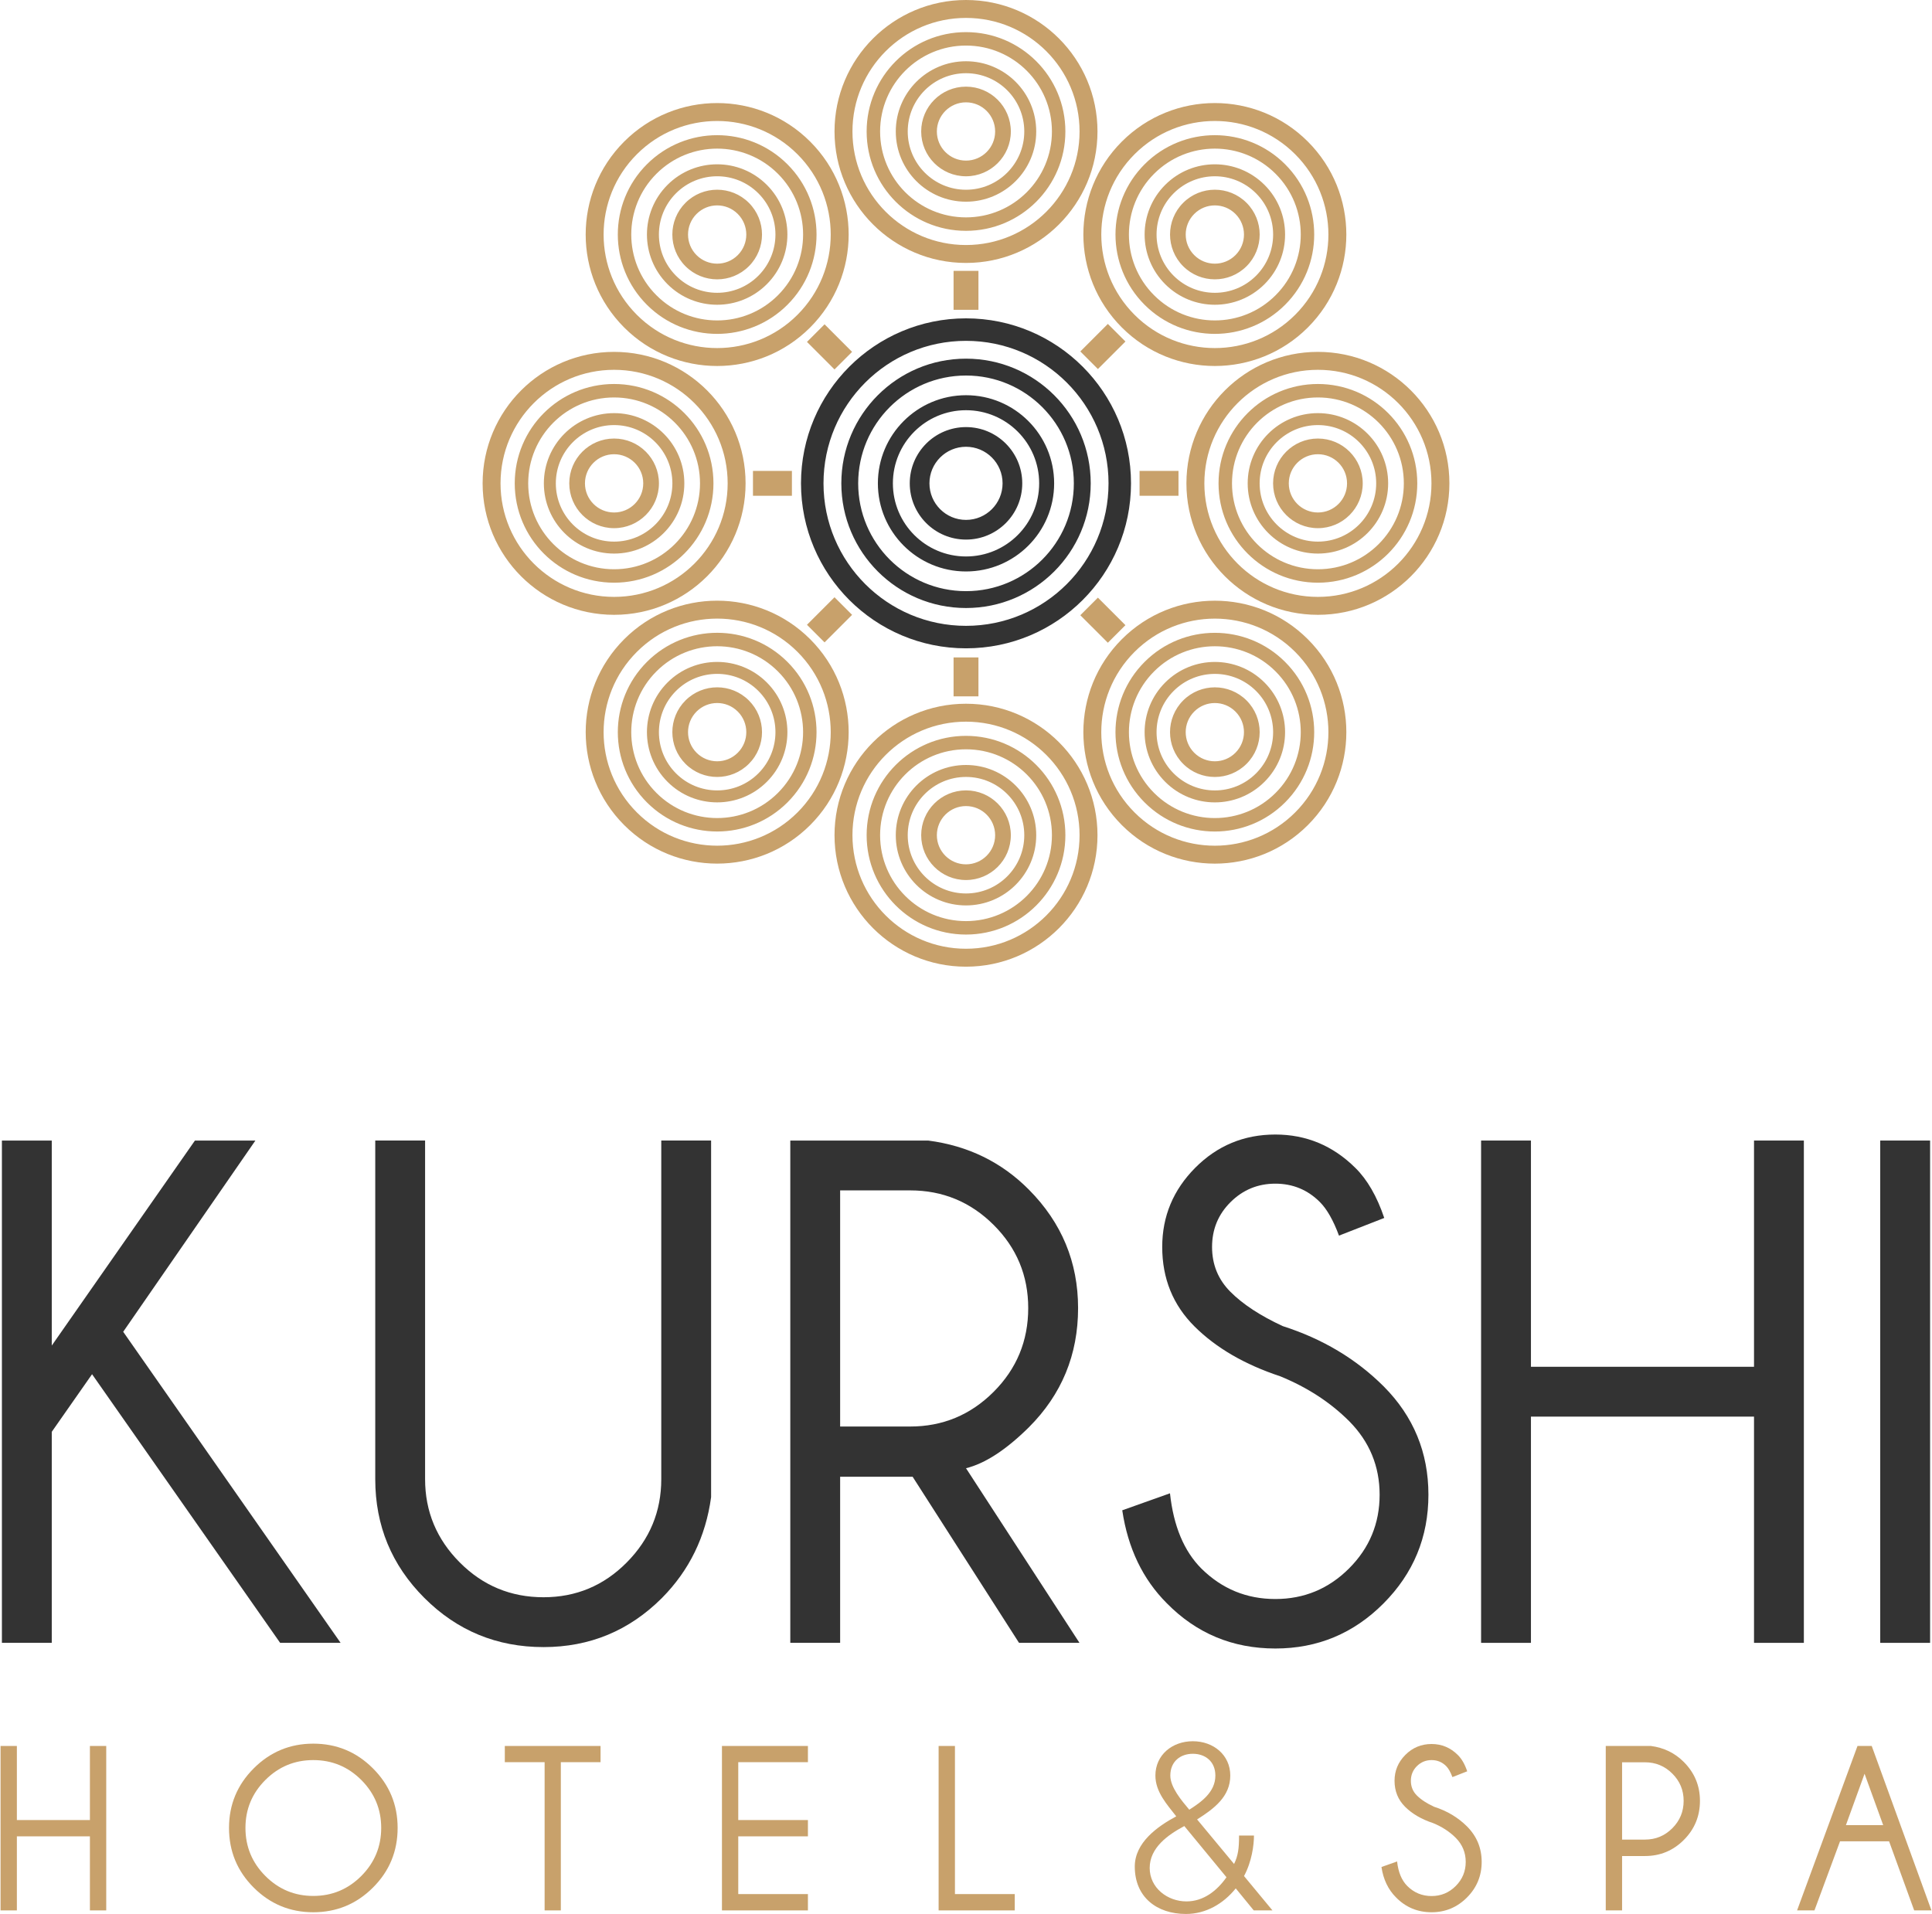
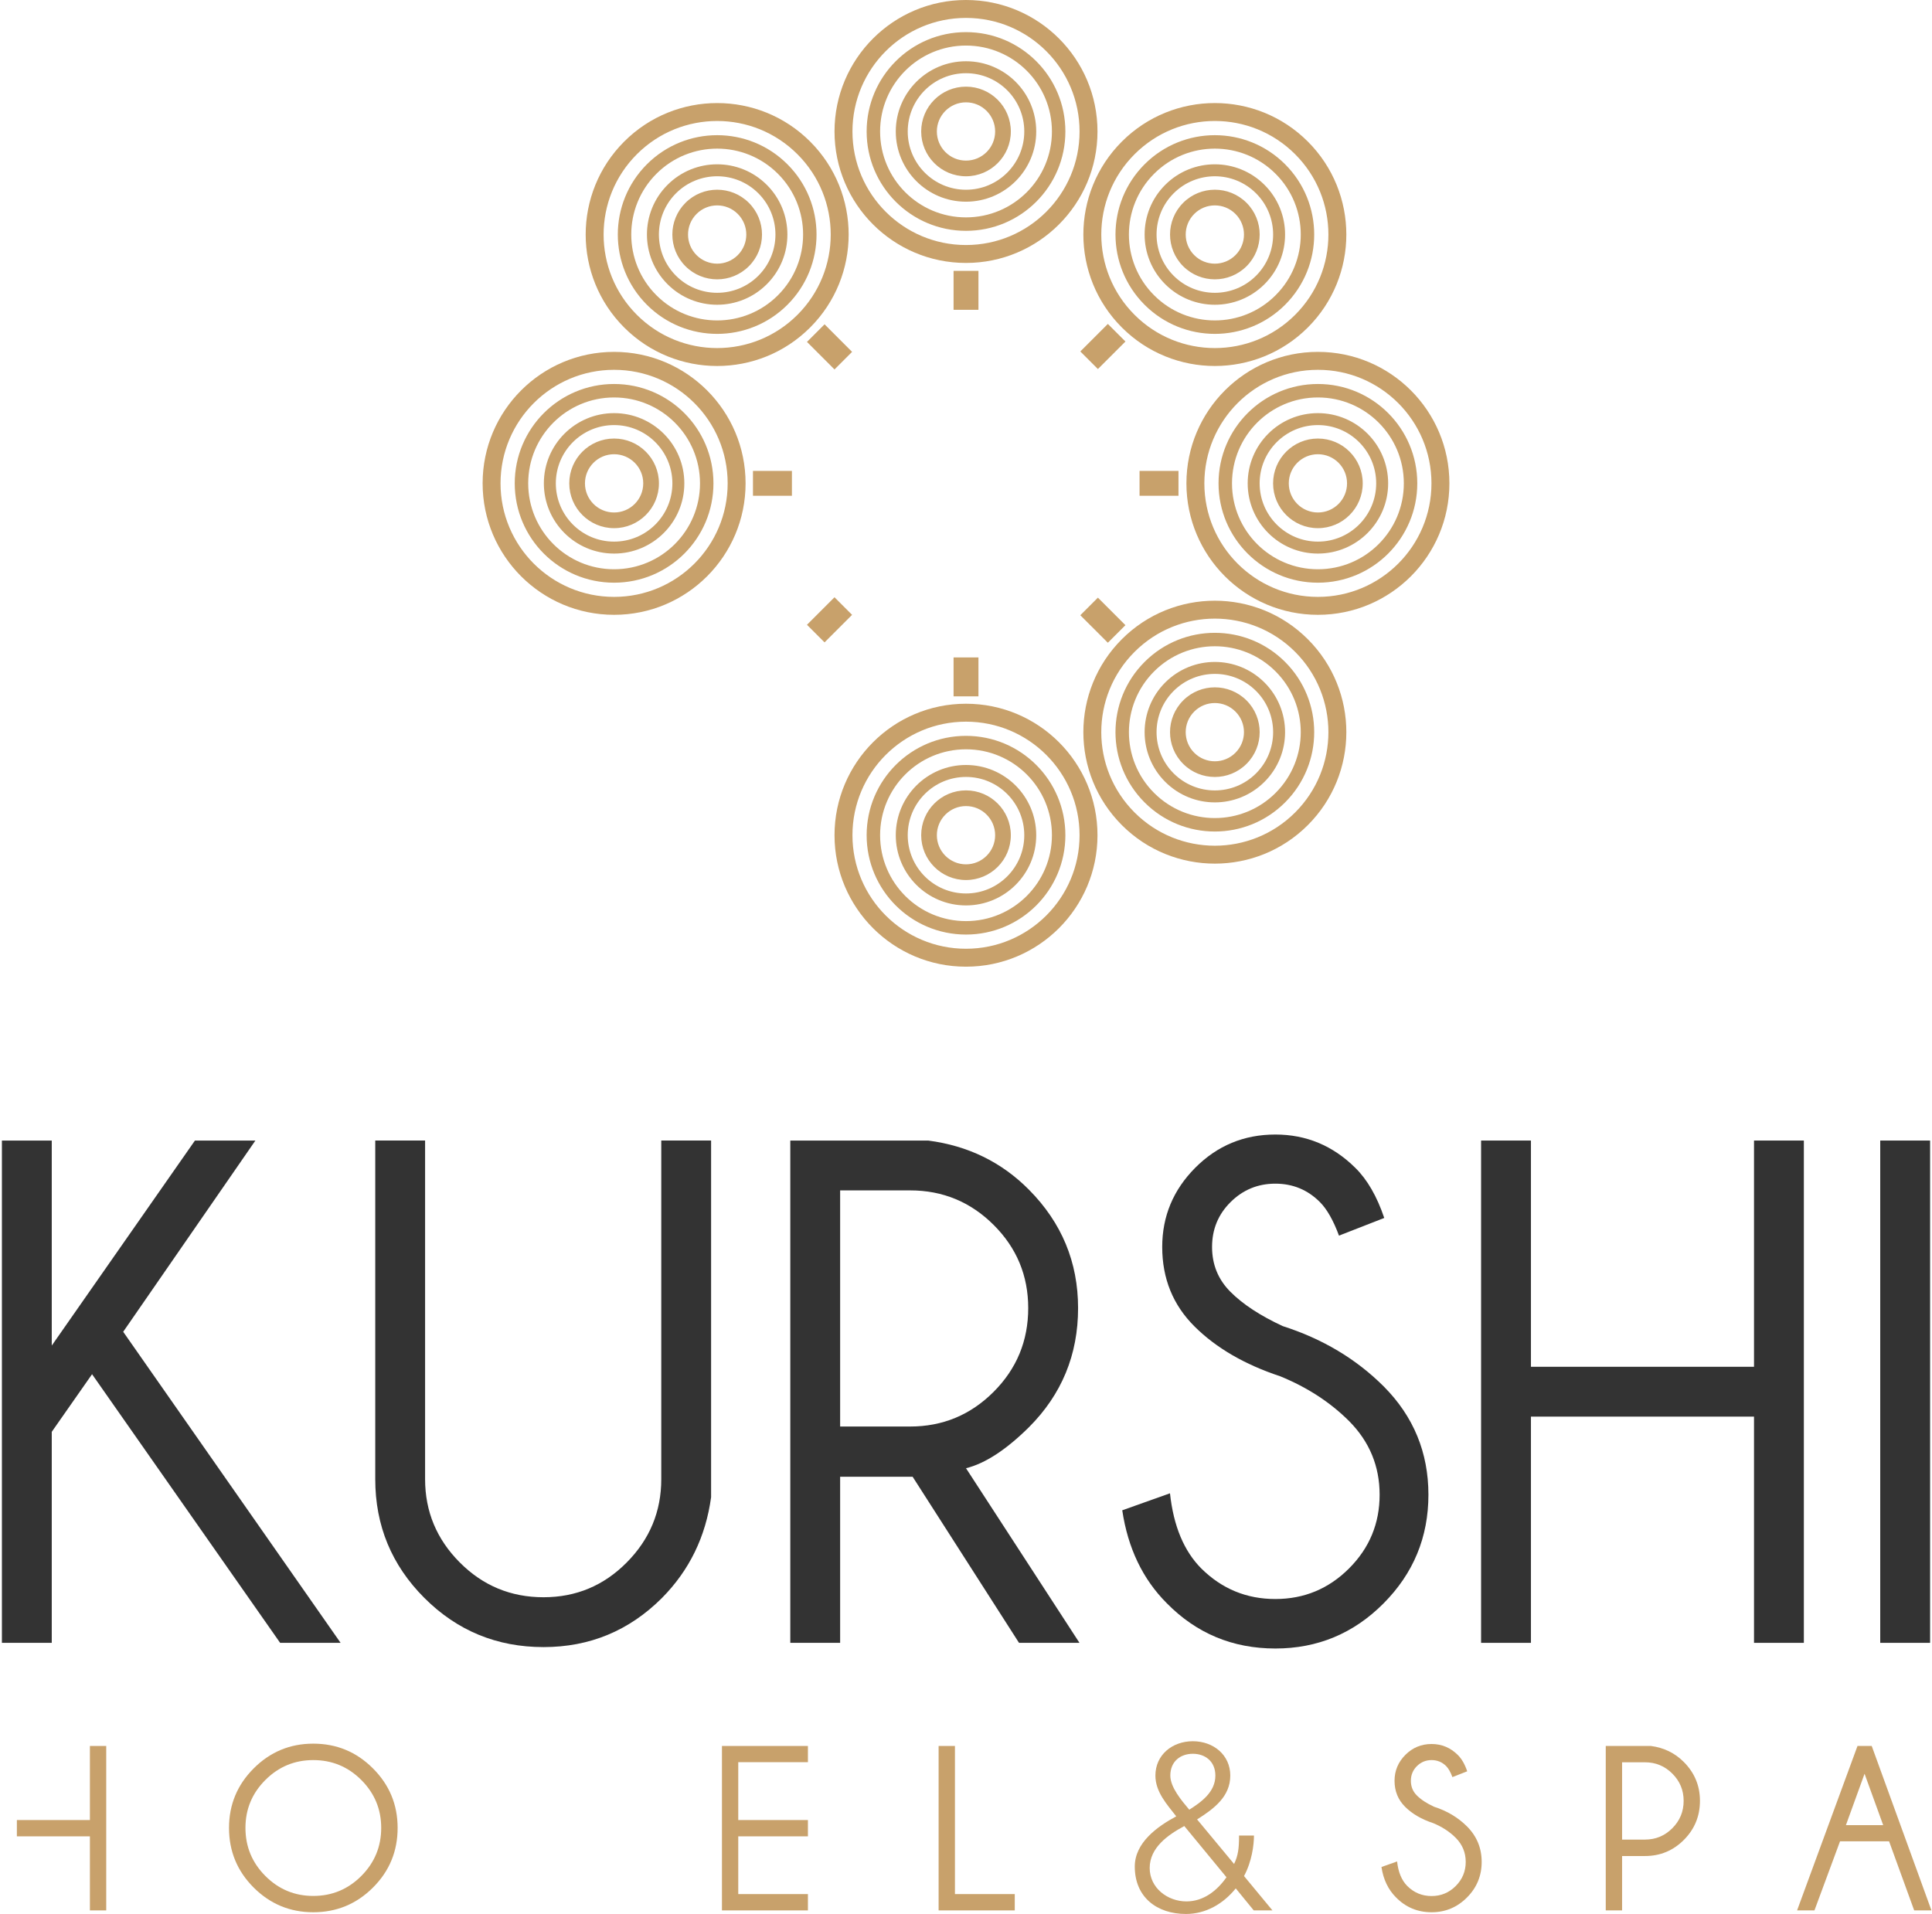
<svg xmlns="http://www.w3.org/2000/svg" width="217" height="215" viewBox="0 0 217 215" fill="none">
-   <path d="M108.501 35.761C98.266 35.761 89.967 44.062 89.967 54.294C89.967 64.531 98.266 72.828 108.501 72.828C118.74 72.828 127.033 64.531 127.033 54.294C127.033 44.062 118.74 35.761 108.501 35.761ZM124.509 54.294C124.509 63.137 117.343 70.302 108.501 70.302C99.661 70.302 92.495 63.137 92.495 54.294C92.495 45.456 99.661 38.288 108.501 38.288C117.343 38.288 124.509 45.456 124.509 54.294ZM108.501 40.289C100.767 40.289 94.497 46.562 94.497 54.294C94.497 62.03 100.767 68.3 108.501 68.3C116.236 68.3 122.508 62.03 122.508 54.294C122.508 46.562 116.236 40.289 108.501 40.289ZM120.612 54.294C120.612 60.984 115.191 66.405 108.501 66.405C101.814 66.405 96.39 60.984 96.39 54.294C96.39 47.607 101.814 42.184 108.501 42.184C115.191 42.184 120.612 47.607 120.612 54.294ZM108.501 44.395C103.035 44.395 98.602 48.829 98.602 54.294C98.602 59.763 103.035 64.194 108.501 64.194C113.967 64.194 118.4 59.763 118.4 54.294C118.4 48.829 113.967 44.395 108.501 44.395ZM116.718 54.294C116.718 58.832 113.04 62.509 108.501 62.509C103.965 62.509 100.288 58.832 100.288 54.294C100.288 49.758 103.965 46.08 108.501 46.08C113.04 46.08 116.718 49.758 116.718 54.294ZM108.501 47.976C105.013 47.976 102.183 50.805 102.183 54.294C102.183 57.785 105.013 60.613 108.501 60.613C111.99 60.613 114.819 57.785 114.819 54.294C114.819 50.805 111.99 47.976 108.501 47.976ZM112.608 54.294C112.608 56.563 110.77 58.401 108.501 58.401C106.232 58.401 104.394 56.563 104.394 54.294C104.394 52.027 106.232 50.187 108.501 50.187C110.77 50.187 112.608 52.027 112.608 54.294Z" fill="#333333" />
  <path d="M68.973 39.527C60.819 39.527 54.207 46.142 54.207 54.296C54.207 62.453 60.819 69.064 68.973 69.064C77.133 69.064 83.743 62.453 83.743 54.296C83.743 46.142 77.133 39.527 68.973 39.527ZM81.73 54.296C81.73 61.34 76.021 67.05 68.973 67.05C61.932 67.05 56.219 61.34 56.219 54.296C56.219 47.254 61.932 41.542 68.973 41.542C76.021 41.542 81.73 47.254 81.73 54.296ZM68.973 43.135C62.809 43.135 57.815 48.133 57.815 54.296C57.815 60.461 62.809 65.455 68.973 65.455C75.14 65.455 80.134 60.461 80.134 54.296C80.134 48.133 75.14 43.135 68.973 43.135ZM78.624 54.296C78.624 59.627 74.305 63.946 68.973 63.946C63.647 63.946 59.327 59.627 59.327 54.296C59.327 48.968 63.647 44.647 68.973 44.647C74.305 44.647 78.624 48.968 78.624 54.296ZM68.973 46.408C64.62 46.408 61.086 49.94 61.086 54.296C61.086 58.653 64.62 62.184 68.973 62.184C73.332 62.184 76.863 58.653 76.863 54.296C76.863 49.94 73.332 46.408 68.973 46.408ZM75.521 54.296C75.521 57.911 72.589 60.841 68.973 60.841C65.36 60.841 62.43 57.911 62.43 54.296C62.43 50.681 65.36 47.75 68.973 47.75C72.589 47.75 75.521 50.681 75.521 54.296ZM68.973 49.262C66.195 49.262 63.939 51.516 63.939 54.296C63.939 57.076 66.195 59.33 68.973 59.33C71.756 59.33 74.011 57.076 74.011 54.296C74.011 51.516 71.756 49.262 68.973 49.262ZM72.248 54.296C72.248 56.103 70.784 57.569 68.973 57.569C67.168 57.569 65.702 56.103 65.702 54.296C65.702 52.488 67.168 51.024 68.973 51.024C70.784 51.024 72.248 52.488 72.248 54.296Z" fill="#C8A16B" />
  <path d="M148.026 39.527C139.869 39.527 133.257 46.142 133.257 54.296C133.257 62.453 139.869 69.064 148.026 69.064C156.183 69.064 162.795 62.453 162.795 54.296C162.795 46.142 156.183 39.527 148.026 39.527ZM160.78 54.296C160.78 61.34 155.073 67.05 148.026 67.05C140.983 67.05 135.272 61.34 135.272 54.296C135.272 47.254 140.983 41.542 148.026 41.542C155.073 41.542 160.78 47.254 160.78 54.296ZM148.026 43.135C141.865 43.135 136.865 48.133 136.865 54.296C136.865 60.461 141.865 65.455 148.026 65.455C154.19 65.455 159.187 60.461 159.187 54.296C159.187 48.133 154.19 43.135 148.026 43.135ZM157.677 54.296C157.677 59.627 153.358 63.946 148.026 63.946C142.697 63.946 138.377 59.627 138.377 54.296C138.377 48.968 142.697 44.647 148.026 44.647C153.358 44.647 157.677 48.968 157.677 54.296ZM148.026 46.408C143.67 46.408 140.139 49.94 140.139 54.296C140.139 58.653 143.67 62.184 148.026 62.184C152.382 62.184 155.916 58.653 155.916 54.296C155.916 49.94 152.382 46.408 148.026 46.408ZM154.572 54.296C154.572 57.911 151.644 60.841 148.026 60.841C144.413 60.841 141.481 57.911 141.481 54.296C141.481 50.681 144.413 47.75 148.026 47.75C151.644 47.75 154.572 50.681 154.572 54.296ZM148.026 49.262C145.245 49.262 142.992 51.516 142.992 54.296C142.992 57.076 145.245 59.33 148.026 59.33C150.807 59.33 153.06 57.076 153.06 54.296C153.06 51.516 150.807 49.262 148.026 49.262ZM151.298 54.296C151.298 56.103 149.834 57.569 148.026 57.569C146.221 57.569 144.755 56.103 144.755 54.296C144.755 52.488 146.221 51.024 148.026 51.024C149.834 51.024 151.298 52.488 151.298 54.296Z" fill="#C8A16B" />
  <path d="M93.732 93.821C93.732 101.977 100.346 108.59 108.498 108.59C116.657 108.59 123.269 101.977 123.269 93.821C123.269 85.663 116.657 79.052 108.498 79.052C100.346 79.052 93.732 85.663 93.732 93.821ZM108.498 81.066C115.545 81.066 121.255 86.775 121.255 93.821C121.255 100.866 115.545 106.575 108.498 106.575C101.46 106.575 95.747 100.866 95.747 93.821C95.747 86.775 101.46 81.066 108.498 81.066ZM97.34 93.821C97.34 99.984 102.337 104.981 108.498 104.981C114.665 104.981 119.662 99.984 119.662 93.821C119.662 87.656 114.665 82.66 108.498 82.66C102.337 82.66 97.34 87.656 97.34 93.821ZM108.498 84.171C113.832 84.171 118.151 88.491 118.151 93.821C118.151 99.15 113.832 103.47 108.498 103.47C103.169 103.47 98.852 99.15 98.852 93.821C98.852 88.491 103.169 84.171 108.498 84.171ZM100.613 93.821C100.613 98.176 104.145 101.708 108.498 101.708C112.857 101.708 116.388 98.176 116.388 93.821C116.388 89.464 112.857 85.932 108.498 85.932C104.145 85.932 100.613 89.464 100.613 93.821ZM108.498 87.275C112.114 87.275 115.046 90.206 115.046 93.821C115.046 97.435 112.114 100.365 108.498 100.365C104.885 100.365 101.955 97.435 101.955 93.821C101.955 90.206 104.885 87.275 108.498 87.275ZM103.467 93.821C103.467 96.602 105.72 98.855 108.498 98.855C111.281 98.855 113.535 96.602 113.535 93.821C113.535 91.039 111.281 88.786 108.498 88.786C105.72 88.786 103.467 91.039 103.467 93.821ZM108.498 90.548C110.308 90.548 111.773 92.013 111.773 93.821C111.773 95.628 110.308 97.093 108.498 97.093C106.693 97.093 105.227 95.628 105.227 93.821C105.227 92.013 106.693 90.548 108.498 90.548Z" fill="#C8A16B" />
  <path d="M93.732 14.77C93.732 22.925 100.346 29.537 108.498 29.537C116.657 29.537 123.269 22.925 123.269 14.77C123.269 6.612 116.657 -0 108.498 -0C100.346 -0 93.732 6.612 93.732 14.77ZM108.498 2.013C115.545 2.013 121.255 7.724 121.255 14.77C121.255 21.813 115.545 27.524 108.498 27.524C101.46 27.524 95.747 21.813 95.747 14.77C95.747 7.724 101.46 2.013 108.498 2.013ZM97.34 14.77C97.34 20.932 102.337 25.93 108.498 25.93C114.665 25.93 119.662 20.932 119.662 14.77C119.662 8.604 114.665 3.609 108.498 3.609C102.337 3.609 97.34 8.604 97.34 14.77ZM108.498 5.118C113.832 5.118 118.151 9.438 118.151 14.77C118.151 20.099 113.832 24.419 108.498 24.419C103.169 24.419 98.852 20.099 98.852 14.77C98.852 9.438 103.169 5.118 108.498 5.118ZM100.613 14.77C100.613 19.124 104.145 22.657 108.498 22.657C112.857 22.657 116.388 19.124 116.388 14.77C116.388 10.411 112.857 6.881 108.498 6.881C104.145 6.881 100.613 10.411 100.613 14.77ZM108.498 8.224C112.114 8.224 115.046 11.154 115.046 14.77C115.046 18.383 112.114 21.314 108.498 21.314C104.885 21.314 101.955 18.383 101.955 14.77C101.955 11.154 104.885 8.224 108.498 8.224ZM103.467 14.77C103.467 17.549 105.72 19.802 108.498 19.802C111.281 19.802 113.535 17.549 113.535 14.77C113.535 11.988 111.281 9.734 108.498 9.734C105.72 9.734 103.467 11.988 103.467 14.77ZM108.498 11.496C110.308 11.496 111.773 12.962 111.773 14.77C111.773 16.576 110.308 18.041 108.498 18.041C106.693 18.041 105.227 16.576 105.227 14.77C105.227 12.962 106.693 11.496 108.498 11.496Z" fill="#C8A16B" />
  <path d="M126.008 92.689C131.774 98.456 141.127 98.455 146.893 92.689C152.662 86.92 152.662 77.57 146.893 71.804C141.124 66.036 131.774 66.036 126.005 71.804C120.24 77.568 120.24 86.92 126.008 92.689ZM127.432 73.226C132.412 68.246 140.488 68.246 145.47 73.226C150.45 78.208 150.45 86.283 145.47 91.264C140.488 96.245 132.412 96.246 127.432 91.264C122.447 86.283 122.45 78.206 127.432 73.226ZM128.559 90.137C132.915 94.496 139.984 94.496 144.34 90.137C148.701 85.777 148.699 78.712 144.34 74.355C139.981 69.996 132.915 69.996 128.559 74.355C124.2 78.711 124.198 85.777 128.559 90.137ZM129.626 75.422C133.396 71.653 139.503 71.653 143.273 75.422C147.042 79.191 147.042 85.3 143.273 89.07C139.505 92.836 133.394 92.838 129.626 89.07C125.856 85.3 125.859 79.189 129.626 75.422ZM130.873 87.824C133.953 90.904 138.947 90.904 142.027 87.824C145.109 84.742 145.109 79.749 142.029 76.668C138.947 73.587 133.953 73.587 130.873 76.668C127.792 79.747 127.792 84.742 130.873 87.824ZM131.821 77.617C134.379 75.061 138.523 75.061 141.079 77.617C143.635 80.174 143.635 84.318 141.079 86.874C138.523 89.43 134.379 89.43 131.821 86.874C129.265 84.318 129.265 80.172 131.821 77.617ZM132.891 85.806C134.855 87.771 138.045 87.77 140.009 85.806C141.977 83.839 141.977 80.651 140.012 78.685C138.042 76.719 134.858 76.719 132.891 78.685C130.926 80.651 130.923 83.839 132.891 85.806ZM134.134 79.932C135.413 78.653 137.485 78.653 138.762 79.932C140.041 81.209 140.041 83.28 138.762 84.559C137.485 85.838 135.413 85.837 134.134 84.559C132.857 83.28 132.857 81.209 134.134 79.932Z" fill="#C8A16B" />
  <path d="M70.108 36.789C75.875 42.556 85.23 42.554 90.994 36.789C96.762 31.021 96.762 21.67 90.996 15.903C85.227 10.135 75.875 10.135 70.108 15.903C64.343 21.668 64.34 31.021 70.108 36.789ZM71.532 17.328C76.513 12.345 84.591 12.345 89.57 17.328C94.552 22.308 94.552 30.384 89.57 35.364C84.591 40.344 76.511 40.346 71.532 35.364C66.55 30.384 66.553 22.306 71.532 17.328ZM72.659 34.238C77.018 38.595 84.087 38.595 88.443 34.238C92.802 29.878 92.802 22.811 88.443 18.455C84.084 14.095 77.02 14.095 72.659 18.455C68.303 22.811 68.303 29.878 72.659 34.238ZM73.727 19.523C77.496 15.753 83.606 15.753 87.376 19.521C91.146 23.29 91.146 29.4 87.376 33.169C83.606 36.937 77.496 36.938 73.729 33.169C69.959 29.4 69.962 23.29 73.727 19.523ZM74.975 31.923C78.055 35.004 83.05 35.003 86.129 31.923C89.212 28.841 89.209 23.848 86.129 20.767C83.048 17.687 78.055 17.687 74.975 20.767C71.893 23.848 71.893 28.841 74.975 31.923ZM75.924 21.717C78.48 19.161 82.624 19.161 85.18 21.717C87.736 24.273 87.736 28.417 85.18 30.973C82.626 33.529 78.48 33.531 75.926 30.973C73.368 28.417 73.37 24.273 75.924 21.717ZM76.992 29.906C78.958 31.871 82.145 31.871 84.112 29.906C86.08 27.939 86.08 24.752 84.112 22.785C82.145 20.819 78.958 20.819 76.992 22.785C75.025 24.751 75.025 27.939 76.992 29.906ZM78.237 24.032C79.516 22.753 81.588 22.753 82.865 24.032C84.144 25.31 84.144 27.382 82.865 28.66C81.588 29.938 79.516 29.937 78.237 28.66C76.96 27.382 76.96 25.31 78.237 24.032Z" fill="#C8A16B" />
  <path d="M146.894 36.788C152.662 31.021 152.659 21.668 146.894 15.902C141.124 10.134 131.774 10.135 126.008 15.902C120.24 21.67 120.24 31.021 126.008 36.788C131.774 42.554 141.124 42.556 146.894 36.788ZM127.432 35.364C122.45 30.384 122.45 22.309 127.432 17.327C132.412 12.345 140.488 12.344 145.47 17.327C150.45 22.306 150.45 30.384 145.47 35.364C140.488 40.346 132.41 40.344 127.432 35.364ZM144.343 34.237C148.699 29.88 148.699 22.812 144.343 18.454C139.984 14.095 132.915 14.096 128.559 18.454C124.2 22.813 124.2 29.878 128.559 34.237C132.915 38.594 139.984 38.596 144.343 34.237ZM129.626 33.168C125.856 29.401 125.856 23.291 129.626 19.522C133.396 15.753 139.503 15.753 143.273 19.522C147.042 23.289 147.042 29.401 143.273 33.168C139.503 36.938 133.394 36.937 129.626 33.168ZM142.029 31.924C145.109 28.843 145.109 23.847 142.029 20.768C138.947 17.687 133.953 17.687 130.874 20.767C127.792 23.848 127.792 28.841 130.874 31.924C133.953 35.003 138.947 35.004 142.029 31.924ZM131.821 30.974C129.265 28.416 129.265 24.274 131.821 21.718C134.379 19.162 138.524 19.162 141.08 21.718C143.635 24.274 143.635 28.416 141.08 30.974C138.524 33.531 134.379 33.53 131.821 30.974ZM140.012 29.905C141.977 27.939 141.977 24.751 140.012 22.785C138.042 20.819 134.858 20.819 132.891 22.785C130.926 24.751 130.926 27.939 132.891 29.906C134.856 31.871 138.042 31.871 140.012 29.905ZM134.137 28.66C132.858 27.382 132.858 25.31 134.137 24.032C135.414 22.753 137.486 22.753 138.765 24.032C140.042 25.31 140.042 27.382 138.765 28.66C137.486 29.938 135.414 29.938 134.137 28.66Z" fill="#C8A16B" />
-   <path d="M90.996 92.687C96.762 86.92 96.762 77.567 90.996 71.801C85.227 66.033 75.875 66.034 70.111 71.801C64.343 77.569 64.343 86.918 70.111 92.687C75.875 98.452 85.227 98.455 90.996 92.687ZM71.534 91.263C66.55 86.28 66.55 78.206 71.534 73.225C76.513 68.244 84.591 68.243 89.573 73.225C94.552 78.205 94.552 86.281 89.573 91.263C84.591 96.245 76.511 96.242 71.534 91.263ZM88.445 90.136C92.801 85.777 92.801 78.709 88.445 74.353C84.084 69.992 77.02 69.995 72.662 74.353C68.303 78.712 68.303 85.776 72.662 90.136C77.018 94.493 84.084 94.494 88.445 90.136ZM73.729 89.069C69.959 85.298 69.959 79.189 73.729 75.419C77.496 71.652 83.605 71.652 87.375 75.421C91.145 79.188 91.145 85.298 87.375 89.069C83.605 92.837 77.496 92.835 73.729 89.069ZM86.132 87.821C89.211 84.742 89.209 79.746 86.132 76.667C83.05 73.585 78.054 73.586 74.975 76.665C71.893 79.747 71.893 84.74 74.975 87.821C78.054 90.903 83.05 90.903 86.132 87.821ZM75.926 86.873C73.37 84.315 73.37 80.172 75.926 77.615C78.481 75.059 82.626 75.059 85.182 77.615C87.736 80.171 87.737 84.315 85.182 86.873C82.626 89.428 78.48 89.427 75.926 86.873ZM84.112 85.803C86.08 83.838 86.08 80.65 84.112 78.684C82.145 76.716 78.958 76.718 76.992 78.684C75.025 80.65 75.025 83.838 76.992 85.803C78.958 87.769 82.145 87.769 84.112 85.803ZM78.237 84.557C76.96 83.279 76.96 81.208 78.237 79.93C79.516 78.652 81.588 78.652 82.865 79.93C84.144 81.208 84.144 83.279 82.865 84.557C81.588 85.837 79.516 85.837 78.237 84.557Z" fill="#C8A16B" />
  <path d="M132.366 52.898V55.691H127.993V52.898H132.366Z" fill="#C8A16B" />
  <path d="M88.947 52.898V55.691H84.573V52.898H88.947Z" fill="#C8A16B" />
  <path d="M107.104 30.427H109.898V34.801H107.104V30.427Z" fill="#C8A16B" />
  <path d="M107.104 73.85H109.898V78.223H107.104V73.85Z" fill="#C8A16B" />
  <path d="M90.638 38.407L92.613 36.43L95.705 39.525L93.73 41.5L90.638 38.407Z" fill="#C8A16B" />
  <path d="M121.34 69.11L123.315 67.134L126.408 70.227L124.432 72.201L121.34 69.11Z" fill="#C8A16B" />
  <path d="M92.613 72.158L90.638 70.184L93.73 67.092L95.705 69.066L92.613 72.158Z" fill="#C8A16B" />
  <path d="M123.315 41.455L121.34 39.48L124.432 36.388L126.408 38.363L123.315 41.455Z" fill="#C8A16B" />
  <path d="M28.686 128.12L13.837 149.602L38.256 184.545H31.465L10.34 154.368L5.814 160.839V184.545H0.214V128.12H5.814V151.151L21.895 128.12H28.686Z" fill="#333333" />
  <path d="M74.273 128.119H79.87V168.184C79.262 172.632 77.421 176.404 74.352 179.502C70.671 183.182 66.239 185.021 61.049 185.021C55.808 185.021 51.347 183.182 47.667 179.502C43.989 175.823 42.148 171.375 42.148 166.16V128.119H47.746V166.16C47.746 169.787 49.043 172.903 51.638 175.51C54.231 178.118 57.368 179.422 61.049 179.422C64.701 179.422 67.819 178.118 70.399 175.51C72.981 172.903 74.273 169.787 74.273 166.16V128.119Z" fill="#333333" />
  <path d="M94.363 133.719V160.244H102.227C105.877 160.244 109.003 158.947 111.598 156.353C114.191 153.759 115.488 150.622 115.488 146.943C115.488 143.289 114.191 140.171 111.598 137.591C109.003 135.009 105.877 133.719 102.227 133.719H94.363ZM102.504 165.884H94.363V184.545H88.765V128.12H104.25C108.726 128.702 112.496 130.542 115.568 133.639C119.248 137.346 121.089 141.78 121.089 146.943C121.089 152.183 119.248 156.644 115.568 160.324C113 162.865 110.643 164.4 108.501 164.929L121.246 184.545H114.456L102.504 165.884Z" fill="#333333" />
  <path d="M143.8 154.604C139.803 153.282 136.593 151.415 134.17 149.006C131.748 146.597 130.539 143.62 130.539 140.072C130.539 136.63 131.776 133.665 134.249 131.176C136.726 128.689 139.722 127.444 143.246 127.444C146.712 127.444 149.702 128.689 152.217 131.176C153.569 132.501 154.655 134.38 155.477 136.815L150.393 138.8C149.757 137.08 149.041 135.823 148.248 135.029C146.872 133.652 145.203 132.963 143.246 132.963C141.284 132.963 139.61 133.652 138.221 135.029C136.833 136.405 136.137 138.086 136.137 140.072C136.137 142.056 136.826 143.738 138.202 145.113C139.602 146.518 141.563 147.801 144.078 148.966C148.552 150.395 152.337 152.659 155.435 155.756C158.771 159.119 160.439 163.17 160.439 167.906C160.439 172.672 158.755 176.741 155.395 180.116C152.034 183.492 147.984 185.18 143.246 185.18C138.453 185.18 134.388 183.486 131.055 180.097C128.355 177.397 126.686 173.917 126.05 169.654L131.411 167.746C131.808 171.427 132.985 174.246 134.945 176.206C137.249 178.482 140.015 179.621 143.246 179.621C146.472 179.621 149.232 178.476 151.524 176.185C153.813 173.896 154.958 171.137 154.958 167.906C154.958 164.704 153.821 161.95 151.542 159.647C149.425 157.53 146.844 155.849 143.8 154.604Z" fill="#333333" />
  <path d="M171.954 159.132V184.545H166.354V128.12H171.954V153.533H197.009V128.12H202.607V184.545H197.009V159.132H171.954Z" fill="#333333" />
  <path d="M216.786 128.12V184.545H211.185V128.12H216.786Z" fill="#333333" />
-   <path d="M1.895 206.281V214.6H0.062V196.128H1.895V204.449H10.099V196.128H11.932V214.6H10.099V206.281H1.895Z" fill="#C8A16B" />
+   <path d="M1.895 206.281V214.6H0.062H1.895V204.449H10.099V196.128H11.932V214.6H10.099V206.281H1.895Z" fill="#C8A16B" />
  <path d="M35.185 197.714C33.089 197.714 31.295 198.459 29.805 199.95C28.314 201.441 27.569 203.233 27.569 205.331C27.569 207.436 28.314 209.238 29.805 210.731C31.295 212.226 33.089 212.975 35.185 212.975C37.293 212.975 39.091 212.226 40.582 210.731C42.071 209.238 42.816 207.436 42.816 205.331C42.816 203.233 42.071 201.441 40.582 199.95C39.091 198.459 37.293 197.714 35.185 197.714ZM41.886 198.644C43.739 200.494 44.661 202.723 44.661 205.331C44.661 207.957 43.739 210.193 41.886 212.038C40.038 213.884 37.804 214.807 35.185 214.807C32.577 214.807 30.348 213.884 28.498 212.038C26.648 210.193 25.723 207.957 25.723 205.331C25.723 202.723 26.648 200.494 28.498 198.644C30.348 196.794 32.577 195.868 35.185 195.868C37.804 195.868 40.038 196.794 41.886 198.644Z" fill="#C8A16B" />
-   <path d="M62.992 197.949V214.6H61.171V197.949H56.7V196.128H67.453V197.949H62.992Z" fill="#C8A16B" />
  <path d="M90.745 196.128V197.949H82.92V204.449H90.745V206.281H82.92V212.766H90.745V214.6H81.089V196.128H90.745Z" fill="#C8A16B" />
  <path d="M105.424 214.6V196.128H107.258V212.766H113.977V214.6H105.424Z" fill="#C8A16B" />
  <path d="M131.449 199.454C131.449 200.785 132.729 202.275 133.579 203.288C134.91 202.436 136.509 201.318 136.509 199.454C136.509 197.857 135.361 197.005 133.977 197.005C132.593 197.005 131.449 197.857 131.449 199.454ZM133.02 205.124C131.185 206.109 129.132 207.547 129.132 209.836C129.132 212.071 131.13 213.589 133.26 213.589C135.177 213.589 136.693 212.392 137.757 210.875L133.02 205.124ZM138.798 212.125C137.411 213.855 135.441 215 133.207 215C129.933 215 127.457 213.111 127.457 209.676C127.457 206.988 129.985 205.177 132.114 204.033C131.078 202.702 129.773 201.291 129.773 199.454C129.773 197.138 131.661 195.596 133.977 195.596C136.294 195.596 138.184 197.138 138.184 199.454C138.184 201.823 136.347 203.18 134.456 204.379L138.61 209.383C139.062 208.452 139.169 207.653 139.169 206.188H140.844C140.844 207.253 140.606 209.117 139.727 210.741L142.922 214.6H140.82L138.798 212.125Z" fill="#C8A16B" />
  <path d="M160.975 204.797C159.665 204.365 158.616 203.754 157.823 202.965C157.03 202.176 156.633 201.202 156.633 200.04C156.633 198.914 157.038 197.944 157.847 197.13C158.658 196.315 159.641 195.908 160.793 195.908C161.928 195.908 162.907 196.315 163.73 197.13C164.172 197.562 164.528 198.178 164.795 198.974L163.132 199.626C162.925 199.061 162.69 198.65 162.431 198.39C161.98 197.939 161.434 197.714 160.793 197.714C160.152 197.714 159.603 197.939 159.147 198.39C158.694 198.84 158.467 199.391 158.467 200.04C158.467 200.692 158.691 201.241 159.142 201.691C159.602 202.151 160.241 202.571 161.065 202.953C162.53 203.42 163.77 204.16 164.782 205.175C165.875 206.276 166.42 207.601 166.42 209.152C166.42 210.712 165.87 212.045 164.77 213.148C163.67 214.254 162.344 214.807 160.793 214.807C159.225 214.807 157.893 214.253 156.803 213.143C155.918 212.26 155.372 211.12 155.165 209.724L156.92 209.101C157.049 210.305 157.434 211.228 158.075 211.869C158.83 212.615 159.736 212.987 160.793 212.987C161.85 212.987 162.752 212.613 163.503 211.863C164.251 211.113 164.628 210.209 164.628 209.152C164.628 208.104 164.254 207.203 163.508 206.448C162.815 205.755 161.972 205.206 160.975 204.797Z" fill="#C8A16B" />
  <path d="M182.19 197.962V206.645H184.764C185.96 206.645 186.983 206.221 187.831 205.372C188.681 204.521 189.105 203.495 189.105 202.291C189.105 201.095 188.681 200.075 187.831 199.23C186.983 198.384 185.96 197.962 184.764 197.962H182.19ZM182.19 208.491V214.6H180.357V196.128H185.427C186.891 196.32 188.127 196.923 189.132 197.936C190.337 199.15 190.937 200.601 190.937 202.291C190.937 204.007 190.337 205.469 189.132 206.678C187.928 207.886 186.471 208.491 184.764 208.491H182.19Z" fill="#C8A16B" />
  <path d="M211.517 205.021L209.425 199.249L207.332 205.021H211.517ZM210.23 196.128L216.938 214.6H215L212.18 206.84H206.67L203.797 214.6H201.846L208.632 196.128H210.23Z" fill="#C8A16B" />
</svg>